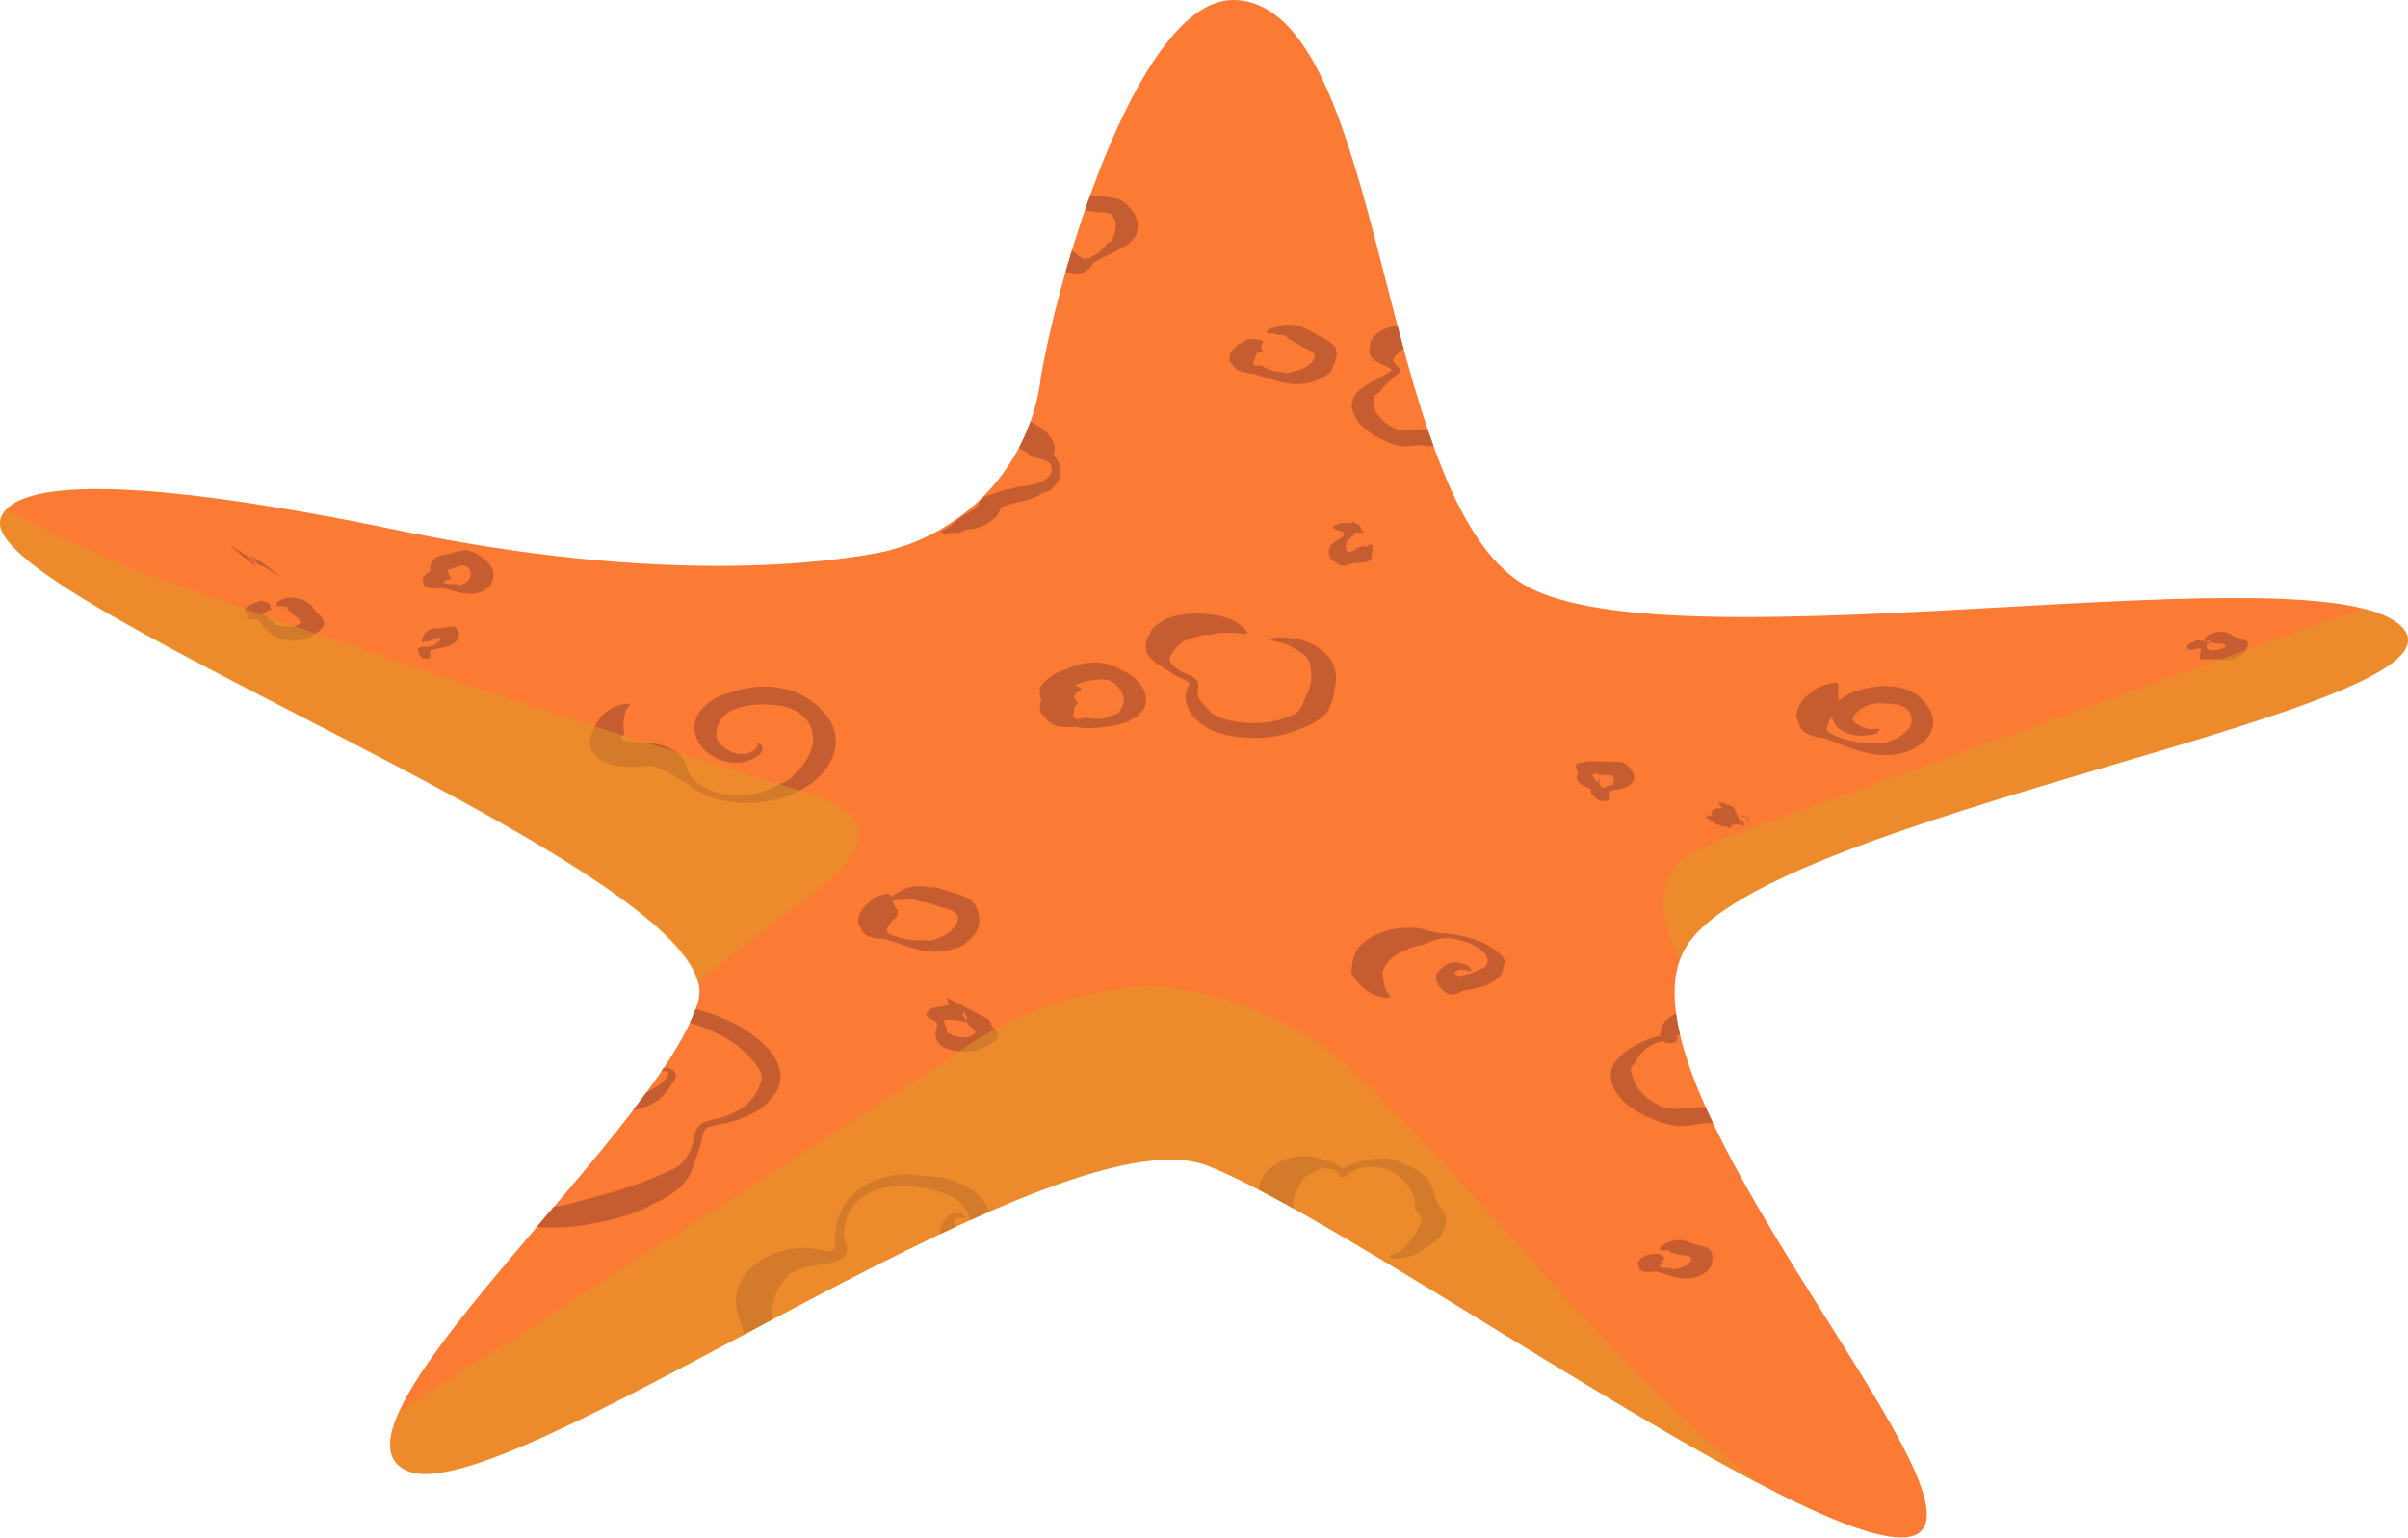
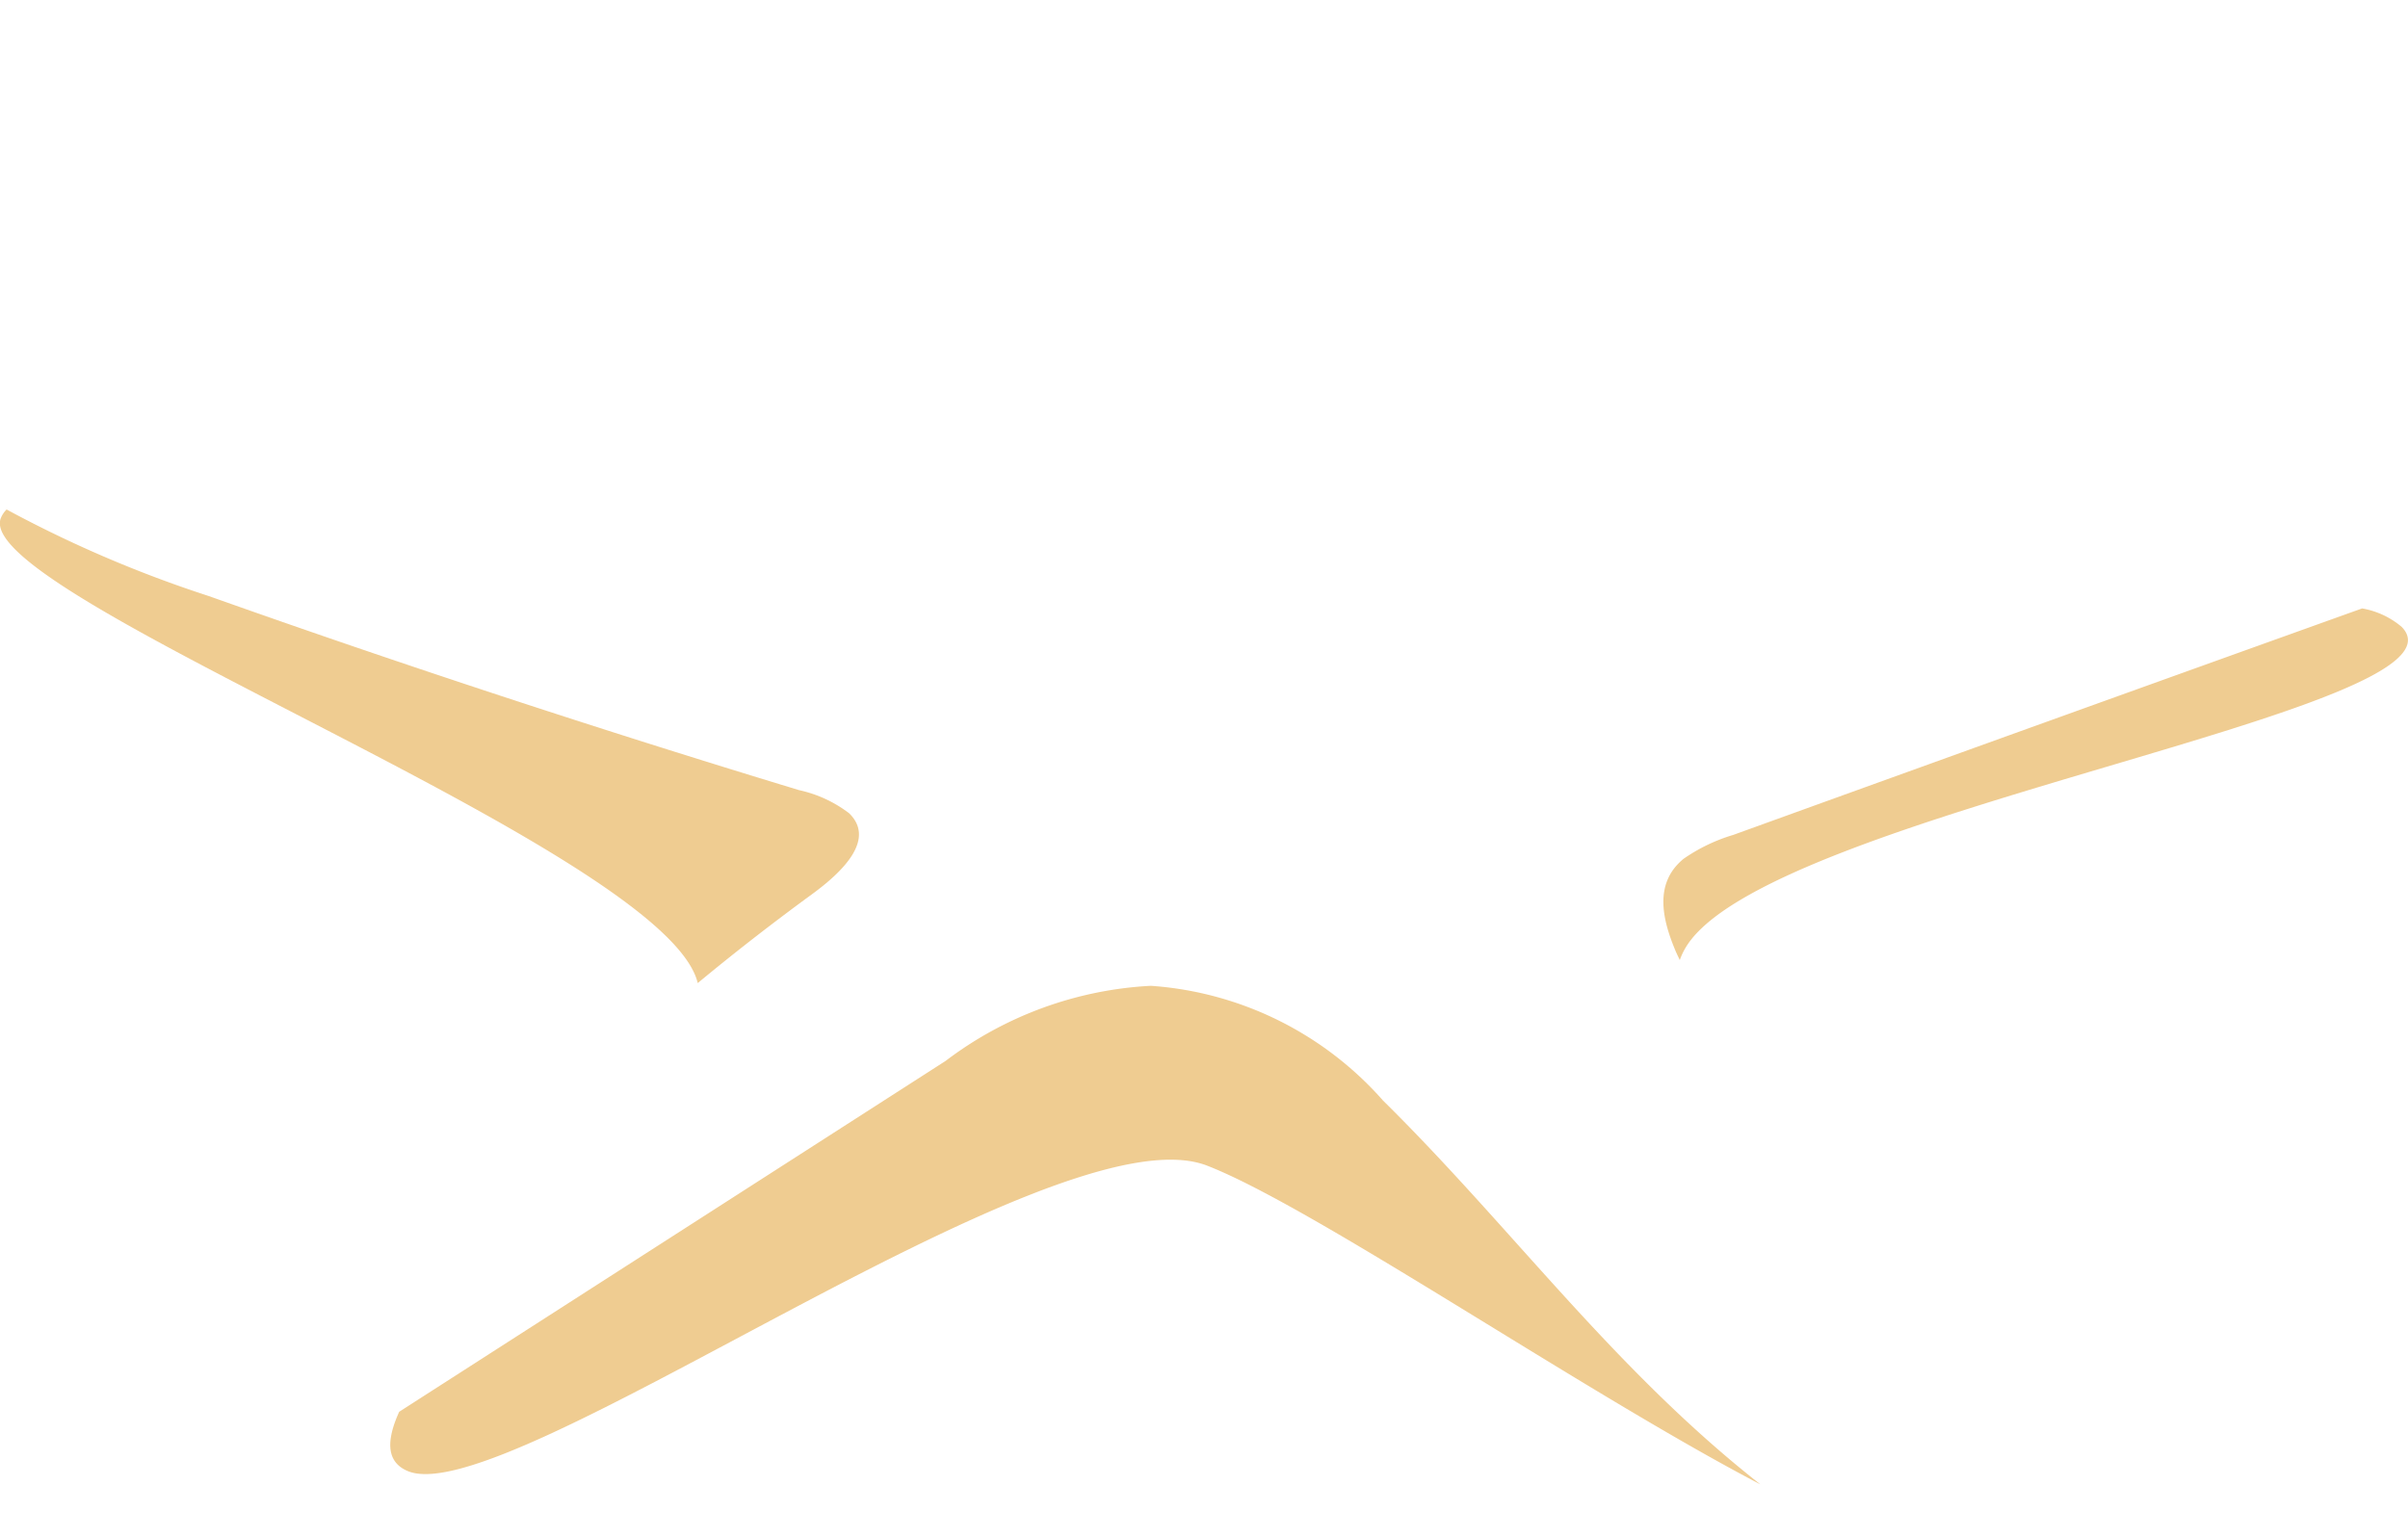
<svg xmlns="http://www.w3.org/2000/svg" id="Group_43716" data-name="Group 43716" width="57.047" height="36.436" viewBox="0 0 57.047 36.436">
  <defs>
    <clipPath id="clip-path">
      <rect id="Rectangle_19027" data-name="Rectangle 19027" width="57.047" height="36.436" fill="none" />
    </clipPath>
    <clipPath id="clip-path-2">
-       <path id="Path_223562" data-name="Path 223562" d="M24.662,8.914a4.825,4.825,0,0,1-3.9,4.194c-1.34.244-5.159.738-11.36-.549S.323,11.349.016,12.29a.328.328,0,0,0-.016.1v0c.018,2.058,17.339,8.377,16.546,11.309-.81,2.987-9.221,10.125-6.9,11.149,1.14.5,4.855-1.573,8.771-3.648,4.057-2.151,8.329-4.3,10.179-3.585,3.632,1.411,15.183,9.809,16.848,8.716s-7.452-10.73-5.495-13.907S58.779,16.8,56.9,14.855c-.927-.957-5.145-.708-9.6-.46-4.585.256-9.426.511-11.2-.545C32.59,11.766,32.866.175,29.268,0h-.056c-2.154,0-4.033,6-4.55,8.914" fill="none" />
-     </clipPath>
+       </clipPath>
    <clipPath id="clip-path-3">
      <rect id="Rectangle_19026" data-name="Rectangle 19026" width="57.047" height="36.436" transform="translate(0 0)" fill="none" />
    </clipPath>
    <clipPath id="clip-path-4">
      <rect id="Rectangle_19025" data-name="Rectangle 19025" width="57.047" height="23.105" transform="translate(0 12.069)" fill="none" />
    </clipPath>
  </defs>
  <g id="Group_43715" data-name="Group 43715" clip-path="url(#clip-path)">
    <g id="Group_43709" data-name="Group 43709">
      <g id="Group_43708" data-name="Group 43708" clip-path="url(#clip-path-2)">
        <path id="Path_223536" data-name="Path 223536" d="M29.268,0C27.091-.1,25.183,5.976,24.662,8.914a4.826,4.826,0,0,1-3.9,4.194c-1.34.244-5.16.738-11.36-.549S.323,11.349.016,12.29c-.631,1.936,17.338,8.431,16.529,11.417s-9.22,10.123-6.9,11.148S24.964,26.212,28.6,27.623s15.183,9.808,16.849,8.715-7.452-10.73-5.5-13.907S58.779,16.8,56.9,14.855,39.6,15.933,36.1,13.849,32.866.175,29.268,0" fill="#fb7a34" />
        <path id="Path_223537" data-name="Path 223537" d="M10.768,5.058c.007,0,.013,0,.013-.008s-.005-.008-.012-.009-.013,0-.013.008.005.009.012.009" fill="#fb7a34" />
-         <path id="Path_223538" data-name="Path 223538" d="M29.557,15a.363.363,0,0,1-.2.005A2.969,2.969,0,0,0,29,14.995a.832.832,0,0,0-.278.038c-.067.03-.123,0-.184.007a1.661,1.661,0,0,0-.213.058,1.24,1.24,0,0,0-.213.064.7.7,0,0,0-.251.189c-.048.052-.08.111-.133.182a.163.163,0,0,0,.033.2.76.76,0,0,0,.2.16,1.568,1.568,0,0,0,.153.079.833.833,0,0,1,.192.1.189.189,0,0,1,.081.14.576.576,0,0,1-.011.122.384.384,0,0,0,.03.214c.049.112.171.189.259.313a.663.663,0,0,0,.355.176,2.219,2.219,0,0,0,.778.091,2.006,2.006,0,0,0,.884-.218c.174-.106.192-.293.26-.425a.915.915,0,0,0,.11-.611.575.575,0,0,0-.1-.313,1.207,1.207,0,0,0-.252-.169,1.159,1.159,0,0,0-.28-.147c-.051-.017-.112-.021-.163-.034s-.078-.025-.118-.032-.044-.019-.027-.032a.255.255,0,0,1,.075-.032.76.76,0,0,1,.265-.007c.031,0,.058.009.09.011a1.33,1.33,0,0,1,.929.438.786.786,0,0,1,.171.391,1.071,1.071,0,0,1-.028.391,1.226,1.226,0,0,1-.194.563,1.5,1.5,0,0,1-.54.337,2.76,2.76,0,0,1-.892.233,3.012,3.012,0,0,1-.952-.063A1.439,1.439,0,0,1,28.291,17a.714.714,0,0,1-.2-.521.606.606,0,0,1,.062-.219c.019-.056.029-.077-.007-.107a2.29,2.29,0,0,0-.223-.111,2.133,2.133,0,0,1-.237-.144c-.1-.07-.233-.135-.341-.224a.588.588,0,0,1-.187-.248.465.465,0,0,1,.069-.383.848.848,0,0,1,.084-.16,1.227,1.227,0,0,1,.643-.313,2.192,2.192,0,0,1,.74-.006,1.8,1.8,0,0,1,.443.1,1.091,1.091,0,0,1,.382.271.7.7,0,0,0,.043.068" fill="#c65d30" />
-         <path id="Path_223539" data-name="Path 223539" d="M25.626,16.333a.879.879,0,0,1-.117.078.111.111,0,0,0-.045.139.237.237,0,0,0,.057.093c.031.027.006.015.007.021l.005,0-.045-.013-.025-.006-.013,0h-.013l.122.019v0a.255.255,0,0,0-.066.049.228.228,0,0,0-.04.056.461.461,0,0,0-.007.058.306.306,0,0,1-.015.112c-.017.065.028.092.076.1a.5.5,0,0,0,.147-.02.5.5,0,0,1,.159,0,1.177,1.177,0,0,0,.342,0c.095-.019.151-.064.271-.1.1-.026.106-.087.137-.139a.164.164,0,0,0,.026-.046.339.339,0,0,0,.012-.266.587.587,0,0,0-.383-.365,1.515,1.515,0,0,0-.981.263c-.052.046-.156.076-.174.143-.02.044.015.1.011.136s-.014.087.008.13c.008.021.038.038.045.057s.007.023.015.047-.005.021-.03.023a.274.274,0,0,1-.074-.005.36.36,0,0,1-.148-.073.294.294,0,0,0-.037-.032.67.67,0,0,1-.127-.108.481.481,0,0,1-.069-.125.285.285,0,0,1-.019-.131.444.444,0,0,1,.011-.067l0-.017s.006,0-.013-.01l-.021-.009v0l.006-.009.021-.034a1.147,1.147,0,0,1,.619-.428,1.811,1.811,0,0,1,.715-.163,1.472,1.472,0,0,1,.628.2,1.026,1.026,0,0,1,.487.443.522.522,0,0,1,.02.431c0,.009-.025.016,0,.027l-.022.024-.044.049c-.03.032-.062.06-.093.089s-.074.052-.113.074l-.06.032a.157.157,0,0,0-.029.016l-.012.022a3.606,3.606,0,0,1-.871.154c-.061,0-.122,0-.183,0s-.119-.022-.18-.025c-.081-.012-.184.008-.294,0a.722.722,0,0,1-.253-.059.453.453,0,0,1-.133-.091.6.6,0,0,1-.047-.055l-.011-.013,0,0v0s-.025.007-.018,0l0-.007-.017-.029c-.019-.032-.061-.059-.075-.093a.387.387,0,0,1,.039-.326.574.574,0,0,1,.3-.242.7.7,0,0,1,.255-.087.663.663,0,0,1,.341.066c.017.01.025.028.041.037" fill="#c65d30" />
        <path id="Path_223540" data-name="Path 223540" d="M21.04,21.173a.208.208,0,0,1,.072.1.862.862,0,0,0,.077.169.289.289,0,0,0,.073.116c.034.031,0,.038-.006.056s.017.053.01.074a.358.358,0,0,1-.07.076.924.924,0,0,0-.113.125,1.25,1.25,0,0,0-.067.123c-.026.054.006.086.044.109a.671.671,0,0,0,.131.056q.084.031.174.057a1.735,1.735,0,0,0,.323.045,1.553,1.553,0,0,1,.284.006.333.333,0,0,0,.221-.048.826.826,0,0,0,.34-.188c.1-.1.208-.242.14-.374-.03-.072-.165-.115-.259-.15A.816.816,0,0,1,22.3,21.5a2.035,2.035,0,0,0-.485-.135,1.525,1.525,0,0,0-.23-.064c-.061,0-.122.026-.178.028s-.118-.007-.176,0a.545.545,0,0,1-.08.018.468.468,0,0,1-.064,0c-.018,0-.027-.01-.025-.026a.141.141,0,0,1,.018-.045.268.268,0,0,1,.1-.074c.012-.007.025-.012.037-.02A.912.912,0,0,1,21.756,21a1.9,1.9,0,0,1,.325.031l.023,0s.007,0,.012,0,.02-.017.021-.012l.046.013.09.024c.058.022.121.036.179.059l.271.082c.085.035.182.072.27.116-.013.015.011.016.015.025a.52.52,0,0,1,.182.358.559.559,0,0,1-.11.458.637.637,0,0,1-.083.09.619.619,0,0,1-.093.083.9.9,0,0,1-.1.075l-.057.034c-.005.018-.07.005-.081.019a1.354,1.354,0,0,1-.557.095,1.907,1.907,0,0,1-.475-.081c-.129-.04-.235-.075-.335-.109s-.188-.071-.288-.1c-.066-.021-.175-.014-.274-.031a.667.667,0,0,1-.219-.075.337.337,0,0,1-.137-.2c-.008-.03-.045-.055-.051-.086a.575.575,0,0,1,.261-.484c.048-.041.071-.09.138-.121a1.791,1.791,0,0,1,.256-.086.578.578,0,0,0,.06-.008" fill="#c65d30" />
        <path id="Path_223541" data-name="Path 223541" d="M14.925,16.671c0,.049-.028.057-.078.122a.28.28,0,0,0-.046.129,1.019,1.019,0,0,0-.018.13.727.727,0,0,0,0,.283.186.186,0,0,1,.008.054c-.005.012,0,.044-.018.033a.091.091,0,0,0-.043.014c-.02.021-.015.048.007.074l0,0a.116.116,0,0,0,.059.044.131.131,0,0,0,.058.016c.042,0,.093,0,.149.007a3.683,3.683,0,0,1,.483.038,1.231,1.231,0,0,1,.529.2.549.549,0,0,1,.234.338.558.558,0,0,0,.153.283,1.089,1.089,0,0,0,.27.211,1.586,1.586,0,0,0,.446.166,1.809,1.809,0,0,0,.85-.024c.21-.054.353-.162.571-.238a.777.777,0,0,0,.334-.266,1.306,1.306,0,0,0,.36-.568.74.74,0,0,0-.291-.818,1.08,1.08,0,0,0-.445-.175A2.575,2.575,0,0,0,18,16.694a1.6,1.6,0,0,0-.619.121.6.6,0,0,0-.348.322.529.529,0,0,0-.032.409.63.63,0,0,0,.286.245.638.638,0,0,0,.212.07.6.6,0,0,0,.232-.016.411.411,0,0,0,.159-.095.163.163,0,0,0,.065-.1c0-.031.01-.045.037-.033a.139.139,0,0,1,.066.069c.032.1-.047.192-.145.252A.845.845,0,0,1,17.8,18a.92.92,0,0,1-.458.068,1.318,1.318,0,0,1-.249-.056,1.165,1.165,0,0,1-.2-.091.839.839,0,0,1-.407-.486.642.642,0,0,1,.065-.537,1.216,1.216,0,0,1,.641-.456,2.92,2.92,0,0,1,.641-.157,2.142,2.142,0,0,1,.753.035,1.739,1.739,0,0,1,.916.544.992.992,0,0,1,.286.868,1.343,1.343,0,0,1-.346.639,2,2,0,0,1-.688.451,2.776,2.776,0,0,1-.879.2,2.626,2.626,0,0,1-.85-.081,1.961,1.961,0,0,1-.664-.312,3.9,3.9,0,0,0-.408-.25,3.19,3.19,0,0,0-.287-.153.7.7,0,0,0-.271-.084c-.057,0-.126.016-.206.018a3.869,3.869,0,0,1-.425,0,1.294,1.294,0,0,1-.467-.118.5.5,0,0,1-.245-.732,1.158,1.158,0,0,1,.2-.341.963.963,0,0,1,.529-.289.989.989,0,0,1,.144,0" fill="#c65d30" />
        <path id="Path_223542" data-name="Path 223542" d="M33.947,7.958a.532.532,0,0,1-.164.035.416.416,0,0,0-.209.082.188.188,0,0,0-.084.092c-.008.038-.031.013-.047.022s-.02.033-.026.032l-.008,0L33.4,8.211h0l.008,0h-.008a.4.4,0,0,0-.063.015.535.535,0,0,0-.182.111c-.037.034-.07.074-.123.125a.1.1,0,0,0,0,.139.631.631,0,0,0,.058.059c.026.025.051.051.077.073l.021.021c0,.007,0,.013,0,.02l-.015.04c-.035.034-.1.067-.125.1-.1.084-.17.156-.255.237-.065.06-.072.127-.185.191-.092.051-.061.12-.065.184a.47.47,0,0,0,.139.352,1.028,1.028,0,0,0,.444.307,2.1,2.1,0,0,0,.461-.012c.209.009.4.028.593.049.1.011.188.058.29.063.073.005.15-.021.222-.019s.146.016.22.015c.036,0,.072-.012.107-.01a.718.718,0,0,1,.079.012c.022,0,.03.013.022.028a.2.2,0,0,1-.037.042.48.48,0,0,1-.137.062c-.016.006-.031.009-.047.016a1.446,1.446,0,0,1-.6.153,5.781,5.781,0,0,1-.614-.032c-.152-.008-.344.039-.506.02a1.273,1.273,0,0,1-.376-.136,1.72,1.72,0,0,1-.5-.307.829.829,0,0,1-.277-.472.5.5,0,0,1,.194-.426,1.862,1.862,0,0,1,.366-.227c.058-.029.112-.058.161-.087l.124-.076a.331.331,0,0,1,.066-.036l.025-.019.012-.009-.009-.01a.456.456,0,0,0-.045-.042c-.055-.043-.17-.077-.261-.127a.5.5,0,0,1-.179-.149.31.31,0,0,1-.019-.261c.01-.037,0-.079.014-.116a.546.546,0,0,1,.14-.163.793.793,0,0,1,.221-.125,1.326,1.326,0,0,1,.506-.078,1.035,1.035,0,0,1,.319.027.623.623,0,0,1,.28.176c.011.015.011.034.023.048" fill="#c65d30" />
        <path id="Path_223543" data-name="Path 223543" d="M29.928,8.089c-.013.047-.026.055-.042.1a.186.186,0,0,0,.028.144c0,.008-.013-.005,0,.006a.181.181,0,0,0-.043-.011c-.017,0-.02.007-.036.014a.176.176,0,0,0-.061.042.213.213,0,0,0-.037.083.515.515,0,0,1-.034.1c-.042.119.071.1.125.088a.181.181,0,0,1,.1.032,1.166,1.166,0,0,0,.25.105c.08.021.135,0,.257.038.1.028.13-.01.191-.023a1.125,1.125,0,0,0,.312-.11c.1-.062.224-.173.207-.283-.013-.085-.2-.142-.278-.187-.116-.073-.215-.129-.314-.181-.049-.026-.068-.08-.13-.1-.045-.014-.109,0-.152-.012a.786.786,0,0,0-.131-.034c-.023,0-.048.005-.069,0a.426.426,0,0,1-.047-.015c-.013-.006-.017-.015-.009-.03a.156.156,0,0,1,.031-.039.291.291,0,0,1,.116-.051c.013,0,.026-.005.041-.011a.915.915,0,0,1,.565-.029,1.654,1.654,0,0,1,.455.226,1.482,1.482,0,0,1,.386.234.355.355,0,0,1,.039.31.612.612,0,0,1-.07.2c-.034.06-.051.137-.121.171a1.23,1.23,0,0,1-.826.23,2,2,0,0,1-.411-.078c-.119-.032-.213-.066-.3-.092s-.16-.056-.239-.074a.277.277,0,0,0-.095,0,.339.339,0,0,1-.078-.035.483.483,0,0,1-.167-.035A.3.3,0,0,1,29.2,8.64c-.012-.024-.046-.043-.059-.068a.274.274,0,0,1,.049-.265.643.643,0,0,1,.239-.194c.068-.025.095-.083.194-.074a.858.858,0,0,1,.263.027c.015.005.028.019.041.023" fill="#c65d30" />
        <path id="Path_223544" data-name="Path 223544" d="M24.827,5.709a.718.718,0,0,1,.15.056.671.671,0,0,0,.221.061.5.5,0,0,0,.154,0c.049-.009.024,0,.035.006-.034.021-.009.021-.015.037a.1.1,0,0,0,.019.066s.006.018.016.005a.078.078,0,0,0,.032.033c.006,0,.013.009.019.006s.016.016.026.022a1.33,1.33,0,0,0,.128.1.171.171,0,0,0,.15.026.57.57,0,0,0,.106-.048c.041-.022.084-.043.122-.068a1.025,1.025,0,0,0,.169-.146c.045-.041.034-.089.139-.133.083-.034.056-.079.074-.12a.561.561,0,0,0,.056-.236.331.331,0,0,0-.118-.3c-.086-.063-.286-.04-.388-.057-.161-.027-.3-.049-.435-.065a1.056,1.056,0,0,0-.21-.048.981.981,0,0,0-.15.045.7.7,0,0,0-.147.028c-.02.01-.034.026-.053.034a.392.392,0,0,1-.054.012A.038.038,0,0,1,24.834,5a.108.108,0,0,1-.017-.045.128.128,0,0,1,.042-.1.171.171,0,0,0,.025-.028A.663.663,0,0,1,25.4,4.59a2.416,2.416,0,0,1,.6.059,2.907,2.907,0,0,1,.493.063.662.662,0,0,1,.28.225.594.594,0,0,1,.172.317.627.627,0,0,1-.024.292A.6.6,0,0,1,26.7,5.8a4.562,4.562,0,0,1-.56.3c-.075.038-.147.071-.213.113-.047.028-.066.094-.116.145a.4.4,0,0,1-.162.1.494.494,0,0,1-.151.015h-.029c0-.006,0,.015-.005.013l0,0-.04-.01a.531.531,0,0,0-.077-.017.329.329,0,0,0-.076,0c-.015-.016-.038-.006-.056-.015a.633.633,0,0,1-.478-.4c-.017-.049-.06-.093-.047-.145a.37.37,0,0,1,.1-.162c.01-.009.032-.015.04-.024" fill="#c65d30" />
        <path id="Path_223545" data-name="Path 223545" d="M23.1,10.064c.025-.044.037-.052.117-.087a2.333,2.333,0,0,1,.311-.086c.1-.011.2-.017.306-.033.092-.017.154.029.231.046a2.023,2.023,0,0,1,.342.089,1.227,1.227,0,0,1,.325.2.753.753,0,0,1,.223.294.3.3,0,0,1,.021.2.2.2,0,0,0,.038.167.917.917,0,0,1,.083.145.428.428,0,0,1,.026.189.507.507,0,0,1-.116.3c-.058.064-.085.141-.228.169-.108.016-.129.067-.2.1a2.844,2.844,0,0,1-.369.121,2.431,2.431,0,0,0-.446.128c-.09.048-.1.183-.173.251a1.3,1.3,0,0,1-.411.246c-.084.031-.192.023-.277.047a1.514,1.514,0,0,1-.183.071c-.07.012-.144.007-.215.013a.747.747,0,0,1-.106.011.657.657,0,0,1-.077-.016c-.021-.005-.026-.014-.015-.03a.252.252,0,0,1,.041-.038.881.881,0,0,1,.116-.061.129.129,0,0,0,.035-.018,2.861,2.861,0,0,1,.3-.249,3.591,3.591,0,0,0,.311-.186c.071-.057.084-.173.156-.238a.745.745,0,0,1,.251-.1,2.012,2.012,0,0,1,.3-.1c.1-.019.188-.044.285-.065s.213-.032.337-.058c.238-.046.449-.162.469-.31a.238.238,0,0,0-.053-.213.48.48,0,0,0-.223-.094,1.279,1.279,0,0,1-.181-.054.72.72,0,0,1-.158-.117c-.022-.018-.064-.021-.088-.037a3.017,3.017,0,0,0-.544-.34c-.073-.033-.159-.045-.233-.081-.092-.044-.183-.1-.281-.134-.02-.009-.036-.025-.058-.033" fill="#c65d30" />
        <path id="Path_223546" data-name="Path 223546" d="M32.2,12.431c.024.045.026.054.044.094a.506.506,0,0,0,.045.079l.031.035c.028.03.009.012.019.023a.21.21,0,0,0-.029-.02.088.088,0,0,0-.023-.007.251.251,0,0,0-.049-.012.525.525,0,0,0-.058,0,.714.714,0,0,1-.075,0c-.086-.005-.04.02-.02.031s.006.013,0,.021a.606.606,0,0,0-.068.047c-.024.018.014.02-.062.056-.056.029-.03.035-.036.053a.211.211,0,0,0-.034.112c0,.046,0,.112.065.131s.159-.066.2-.086a1.043,1.043,0,0,1,.157-.055c.02,0,.04.034.064.03s.024-.045.036-.049.029,0,.04-.009.005-.017.011-.017a.121.121,0,0,1,.02.007.06.06,0,0,1,.021.026.23.23,0,0,1,.016.037.2.2,0,0,1,0,.069l0,.021a.162.162,0,0,1-.017.077l-.007.017c0,.016-.015-.024.013.086-.007.014-.016.018-.024.027a.62.62,0,0,1-.052.043.387.387,0,0,1-.065.023,2.33,2.33,0,0,1-.276.021.493.493,0,0,0-.131.039.629.629,0,0,1-.145.028.324.324,0,0,1-.167-.088.459.459,0,0,1-.087-.065.172.172,0,0,1-.06-.078.259.259,0,0,1,.114-.325l.05-.035.025-.017-.031.006h0l0,0,.007,0,.014-.008c.034-.018.077-.039.1-.052l.043-.036.014-.03a.127.127,0,0,1,.008-.055c.008-.012-.063-.033-.176-.072a.149.149,0,0,1-.086-.068c.01-.023.049-.037.094-.046.017,0,0-.019.018-.025a.774.774,0,0,1,.321-.011c.032.005.006-.043.037-.038.054.027.1.052.131.062.006,0,.015.013.021.015" fill="#c65d30" />
        <path id="Path_223547" data-name="Path 223547" d="M30.8,29.356c-.065.019-.088.02-.208-.02A1.127,1.127,0,0,1,30.2,29.1c-.089-.093-.161-.188-.247-.279-.076-.075-.05-.151-.073-.227a1.046,1.046,0,0,1-.071-.366.773.773,0,0,1,.2-.465,1.175,1.175,0,0,1,.651-.35,1.239,1.239,0,0,1,.25-.024.852.852,0,0,1,.249.034c.152.048.272.075.391.118a1.108,1.108,0,0,1,.167.074.31.31,0,0,1,.08.056c.011.009.016.027.025.031l.037-.029a.406.406,0,0,1,.117-.067,1.727,1.727,0,0,1,.7-.151,1.025,1.025,0,0,1,.531.092,3.186,3.186,0,0,0,.319.146,1.1,1.1,0,0,1,.353.337,1.5,1.5,0,0,1,.151.433c.035.1.2.214.221.342a.711.711,0,0,1-.179.549,1.484,1.484,0,0,1-.307.21,1.159,1.159,0,0,1-.224.158,1.419,1.419,0,0,1-.318.074.82.82,0,0,1-.165.022.7.7,0,0,1-.124-.019c-.033-.007-.041-.017-.023-.031a.274.274,0,0,1,.062-.035c.063-.027.115-.043.163-.064a.325.325,0,0,0,.046-.022,1.864,1.864,0,0,0,.313-.365.851.851,0,0,0,.18-.365c.01-.1-.1-.2-.143-.275s0-.124-.013-.184a1.173,1.173,0,0,0-.079-.222.751.751,0,0,0-.147-.217,1.189,1.189,0,0,0-.257-.228,1.109,1.109,0,0,0-.456-.14,1.156,1.156,0,0,0-.263.008.827.827,0,0,0-.124.027.525.525,0,0,0-.06.018l-.03.011a.2.2,0,0,0-.044.021c-.037.026-.074.047-.11.073a1.163,1.163,0,0,1-.1.084c-.025,0-.048,0-.07,0s-.028-.04-.05-.061a.546.546,0,0,0-.068-.068l-.038-.034c-.027,0-.037-.019-.05-.021a.46.46,0,0,0-.315,0,.582.582,0,0,0-.149.08,2.068,2.068,0,0,0-.206.111c-.03.022-.028.057-.051.082a1.006,1.006,0,0,0-.21.706c0,.091.035.178.04.266a.737.737,0,0,0,.078.331.3.3,0,0,0,.033.071" fill="#c65d30" />
        <path id="Path_223548" data-name="Path 223548" d="M43.52,16.163a.13.13,0,0,1,.028.116.722.722,0,0,0,0,.192.238.238,0,0,0,.026.143c.028.041-.025.049-.034.075s0,.077-.017.111a.965.965,0,0,1-.081.118,1.329,1.329,0,0,0-.108.168l-.056.144c-.024.062.017.1.066.134a1.009,1.009,0,0,0,.165.08,2.176,2.176,0,0,0,.223.081,2.147,2.147,0,0,0,.418.073,2.658,2.658,0,0,1,.356.012.459.459,0,0,0,.274-.056.856.856,0,0,0,.4-.243.354.354,0,0,0-.009-.513.544.544,0,0,0-.275-.111,2.275,2.275,0,0,0-.3-.021.768.768,0,0,0-.591.2c-.054.056-.136.128-.1.214.031.058.121.088.177.119a.52.52,0,0,0,.2.077.8.8,0,0,0,.111-.007.773.773,0,0,0,.083,0c.023,0,.038,0,.04.02a.085.085,0,0,1-.02.051.347.347,0,0,1-.2.075c-.026,0-.051,0-.079.008a.923.923,0,0,1-.506-.074.5.5,0,0,1-.312-.374.474.474,0,0,1,.2-.4,1.293,1.293,0,0,1,.483-.231,2.15,2.15,0,0,1,.493-.085,1.573,1.573,0,0,1,.548.064,1.007,1.007,0,0,1,.562.436.584.584,0,0,1,.025.654,1.058,1.058,0,0,1-.478.376,1.531,1.531,0,0,1-.653.1,2.166,2.166,0,0,1-.538-.1c-.15-.048-.279-.089-.4-.136l-.349-.137c-.08-.031-.2-.039-.311-.069a.685.685,0,0,1-.241-.109.4.4,0,0,1-.141-.245c-.006-.036-.045-.069-.045-.106a.742.742,0,0,1,.361-.578.834.834,0,0,1,.2-.141,1.841,1.841,0,0,1,.331-.089c.023,0,.052,0,.074-.006" fill="#c65d30" />
        <path id="Path_223549" data-name="Path 223549" d="M32.93,23.626c-.06.024-.081.027-.2,0a1.055,1.055,0,0,1-.414-.2,1.719,1.719,0,0,1-.26-.3c-.071-.093-.028-.191-.017-.285a.738.738,0,0,1,.163-.406,1.26,1.26,0,0,1,.49-.325,1.863,1.863,0,0,1,.716-.128,1.293,1.293,0,0,1,.406.063,1.4,1.4,0,0,0,.354.066c.113.011.226.021.337.041a2.92,2.92,0,0,1,.394.1,1.763,1.763,0,0,1,.562.288c.1.09.23.192.176.313-.045.082-.018.148-.059.217a.9.9,0,0,1-.354.269,2.188,2.188,0,0,1-.517.123.681.681,0,0,0-.148.066.311.311,0,0,1-.194.03.432.432,0,0,1-.248-.163.415.415,0,0,1-.095-.254c0-.094.095-.166.169-.226a.348.348,0,0,1,.217-.11.718.718,0,0,1,.3.053.313.313,0,0,1,.123.064.11.11,0,0,1,.022.073c0,.021-.015.026-.041.019l-.068-.022a.377.377,0,0,0-.127-.016.246.246,0,0,0-.037,0c-.085.024-.143.075-.131.1a.126.126,0,0,0-.021-.036l-.011-.013-.006-.005h0l.1.082,0,0a.3.3,0,0,0,.038.024c.039.019.04.106.133.162a.067.067,0,0,0,.051.006.863.863,0,0,0-.153.068l-.006,0,.02-.012h0l-.005,0-.011.007-.008.007,0,0,.005-.006.009-.018a.283.283,0,0,0,.012-.152.5.5,0,0,0-.011-.05l-.008-.025h0a.031.031,0,0,0,.017,0c.047,0,.116-.022.188-.029a2.162,2.162,0,0,0,.239-.1c.063-.03.158-.048.2-.127a.253.253,0,0,0-.062-.282.966.966,0,0,0-.376-.238,1.63,1.63,0,0,0-.5-.112.866.866,0,0,0-.346.07c-.085.03-.159.064-.229.086-.1.032-.2.043-.3.073-.043.013-.064.044-.1.06a.847.847,0,0,0-.549.49.759.759,0,0,0,.018.231.6.6,0,0,0,.11.3.381.381,0,0,0,.04.065" fill="#c65d30" />
        <path id="Path_223550" data-name="Path 223550" d="M18.708,32.735c-.074,0-.1-.012-.216-.109a3.358,3.358,0,0,1-.409-.409c-.115-.141-.214-.281-.339-.422a1.028,1.028,0,0,1-.173-.387,1.521,1.521,0,0,1-.137-.63,1.087,1.087,0,0,1,.364-.739,1.84,1.84,0,0,1,1.092-.463,1.944,1.944,0,0,1,.383.006c.111.015.2.035.277.051a.25.25,0,0,0,.19-.018.181.181,0,0,0,.048-.158,2.33,2.33,0,0,1,.018-.4,1.348,1.348,0,0,1,.176-.481,1.459,1.459,0,0,1,.805-.621,1.972,1.972,0,0,1,.9-.121c.229.04.45.03.663.079a1.812,1.812,0,0,1,.849.421,1.03,1.03,0,0,1,.294.747c.008.18.114.4,0,.6-.025.035-.043.073-.072.107s-.051.06-.083.092l-.1.087-.125.079a.665.665,0,0,1-.317.1.419.419,0,0,1-.3-.118.482.482,0,0,1-.125-.243,1.946,1.946,0,0,1-.045-.239,1.1,1.1,0,0,1-.053-.376.547.547,0,0,1,.189-.358.326.326,0,0,1,.248-.064.224.224,0,0,1,.158.085c.015.035-.006.044-.03.033a.17.17,0,0,0-.074-.013c-.059,0-.141.022-.121.042a.071.071,0,0,0-.013.031.682.682,0,0,0,.017.157,1.154,1.154,0,0,0,.042.2c.021.066.041.13.067.193l.009.022s0,0,0,0l0,.006,0,.013a.093.093,0,0,0,.017.084.088.088,0,0,0,.113,0,.046.046,0,0,0,.018-.034s0-.017-.008-.019-.017,0-.005-.02c.012-.074.017-.141.025-.209a1.635,1.635,0,0,0,.067-.348.753.753,0,0,0-.18-.406,1,1,0,0,0-.453-.287,2.713,2.713,0,0,0-.768-.171,2.066,2.066,0,0,0-.847.092,1.114,1.114,0,0,0-.582.453,1.079,1.079,0,0,0-.167.623.8.8,0,0,0,.054.227.284.284,0,0,1,.013.154.3.3,0,0,1-.143.178,1.1,1.1,0,0,1-.391.122c-.114.017-.212.024-.267.037a1.431,1.431,0,0,0-.5.166.817.817,0,0,0-.149.144,1.151,1.151,0,0,0-.229,1.243c.042.156.125.309.164.467.05.2.088.4.142.59.01.04.008.081.022.124" fill="#c65d30" />
        <path id="Path_223551" data-name="Path 223551" d="M11.548,28.385c.077,0,.092.016.224.08a1.389,1.389,0,0,0,.268.1,1.857,1.857,0,0,0,.263.053,1.4,1.4,0,0,0,.5,0c.131-.031.27-.011.418-.035.21-.035.424-.1.652-.162.255-.066.512-.134.764-.212.274-.086.545-.181.812-.29l.465-.2a.765.765,0,0,0,.349-.292,1.19,1.19,0,0,0,.156-.358c.022-.076.034-.151.054-.237a.349.349,0,0,1,.2-.237,1.59,1.59,0,0,1,.3-.086,1.842,1.842,0,0,0,.264-.081,1.624,1.624,0,0,0,.443-.251,1.128,1.128,0,0,0,.346-.549c.065-.162-.055-.327-.166-.472a2.351,2.351,0,0,0-.837-.649,3.592,3.592,0,0,0-1.487-.4,1.534,1.534,0,0,0-.633.12,1.154,1.154,0,0,0-.421.311,1.039,1.039,0,0,0-.235.518,2.816,2.816,0,0,0-.039.516.379.379,0,0,0,.092.282.637.637,0,0,0,.385.167,1.092,1.092,0,0,0,.585-.114,1.666,1.666,0,0,0,.428-.271.6.6,0,0,0,.137-.166.059.059,0,0,0-.023-.072.173.173,0,0,0-.116-.019.074.074,0,0,0-.057.039c-.007.01-.016.012-.029-.006s-.006-.049.033-.072a.246.246,0,0,1,.12-.034.278.278,0,0,1,.206.072.145.145,0,0,1,.041.135.481.481,0,0,1-.084.158l-.054.075a1.056,1.056,0,0,1-.525.458,1.494,1.494,0,0,1-.56.111,1.607,1.607,0,0,1-.651-.119.808.808,0,0,1-.455-.43.948.948,0,0,1-.046-.337,2.622,2.622,0,0,1,.049-.535,1.62,1.62,0,0,1,.146-.461,1.138,1.138,0,0,1,.534-.482,2.154,2.154,0,0,1,.811-.184,4.067,4.067,0,0,1,.684.035,4.5,4.5,0,0,1,1.4.383,3.046,3.046,0,0,1,.948.669,1.178,1.178,0,0,1,.257.458.742.742,0,0,1-.036.49,1.409,1.409,0,0,1-.733.642,2.622,2.622,0,0,1-.5.17,2.349,2.349,0,0,0-.432.1c-.087.045-.112.148-.13.257l-.041.167-.055.165c-.061.149-.088.312-.163.47a1.253,1.253,0,0,1-.268.364,2.347,2.347,0,0,1-.624.384c-.1.047-.18.107-.282.149a5.947,5.947,0,0,1-1.047.3,5.112,5.112,0,0,1-1.15.114,2.51,2.51,0,0,1-.775-.11,1.236,1.236,0,0,1-.643-.462.887.887,0,0,1-.041-.123" fill="#c65d30" />
        <path id="Path_223552" data-name="Path 223552" d="M6.379,14.282a.644.644,0,0,1,.026.1.279.279,0,0,0,.038.08c.006.008,0,0,.006,0s.007.007,0,0-.011-.006,0,0a.175.175,0,0,0-.029-.012.1.1,0,0,0-.024,0,.187.187,0,0,0-.048.012A.2.2,0,0,0,6.3,14.5a.338.338,0,0,1-.053.038c-.047.031-.025.045,0,.048l.033,0a.047.047,0,0,1,.036.026.339.339,0,0,0,.067.077c.027.021.053.007.093.072s.065.033.1.045a.762.762,0,0,0,.229.041c.1,0,.246-.009.3-.081.018-.023,0-.067-.033-.1s-.078-.065-.1-.086a1.3,1.3,0,0,0-.154-.135c-.019-.017.005-.054-.03-.071s-.077,0-.1,0-.04-.02-.067-.019-.025.012-.035.01a.118.118,0,0,1-.025-.01c-.007,0-.013-.012-.014-.028a.1.1,0,0,1,.008-.038.17.17,0,0,1,.077-.062c.011-.006.023-.009.036-.016a.518.518,0,0,1,.136-.047.83.83,0,0,1,.141,0,.9.9,0,0,1,.257.059.741.741,0,0,1,.163.117c.04.043.071.089.112.139.056.069.2.166.2.284a.223.223,0,0,1-.069.145,1,1,0,0,1-.124.1.826.826,0,0,1-.377.158.851.851,0,0,1-.656-.13.886.886,0,0,1-.1-.086.309.309,0,0,0-.076-.069c-.012-.008-.026-.012-.034-.025l-.021-.039a.577.577,0,0,0-.038-.06.23.23,0,0,0-.085-.076l0,0a.968.968,0,0,0-.165,0c-.05-.008-.127-.011-.087-.048a.22.22,0,0,1,.021-.032c0-.009-.011-.016-.015-.024a.12.12,0,0,1-.014-.049c0-.014-.035-.026-.034-.043-.012-.048.024-.1.085-.135a.687.687,0,0,1,.189-.078c.037-.012.058-.037.1-.038h.043a.13.13,0,0,0,.058.024c.028.006.05.013.071.019s.019.012.027.014" fill="#c65d30" />
        <path id="Path_223553" data-name="Path 223553" d="M10.609,13.511c.014.047.012.056.022.1a.245.245,0,0,0,.037.078l.008.01a.17.17,0,0,0,.029.022l.026.013c.01.005.013.005.008,0a.222.222,0,0,0-.047-.006.269.269,0,0,0-.073.006l-.013,0a.487.487,0,0,0-.05.023c-.056.031-.051.048-.043.054s.025,0,.034.009.031.009.05.012.069,0,.118.007a.342.342,0,0,1,.146.012c.081.021.086-.01.124-.025a.244.244,0,0,0,.16-.159.288.288,0,0,0,0-.137.219.219,0,0,0-.118-.118c-.1-.04-.244.037-.3.057-.1.029-.159.053-.221.068-.03.007-.073-.023-.1-.011s-.03.044-.049.051-.047,0-.065.015-.011.019-.021.021-.02,0-.029,0a.047.047,0,0,1-.028-.024.211.211,0,0,1-.017-.038.219.219,0,0,1,0-.072.137.137,0,0,0,0-.023.378.378,0,0,1,.006-.083.314.314,0,0,1,.03-.061.343.343,0,0,1,.094-.1.693.693,0,0,1,.14-.051l.174-.036a1.153,1.153,0,0,1,.4-.085.791.791,0,0,1,.39.174.808.808,0,0,1,.177.172.55.55,0,0,1,.052.09.4.4,0,0,1,.027.114.408.408,0,0,1-.164.366.632.632,0,0,1-.393.111,1.249,1.249,0,0,1-.319-.046c-.086-.026-.146-.04-.2-.054a1.235,1.235,0,0,0-.165-.033c-.037-.008-.124.016-.2.01a.324.324,0,0,1-.163-.047.123.123,0,0,1-.055-.134c0-.018-.029-.036-.022-.054a.426.426,0,0,1,.317-.209c.041-.009.061-.033.108-.035a.61.61,0,0,1,.163.029c.009,0,.02.013.028.015" fill="#c65d30" />
        <path id="Path_223554" data-name="Path 223554" d="M10.008,15.327l.054,0c-.012,0-.005,0,0,0l.008-.005.01-.012,0-.009v0l0,.008a.033.033,0,0,0,.012.016l.006,0h0c-.007,0,0,0,.014,0a.524.524,0,0,1,.1-.016c.078-.011.05-.017.071-.027a.366.366,0,0,0,.1-.074c.03-.032.073-.086.035-.1s-.166.048-.207.063c-.066.022-.1.035-.122.04s0-.031-.017-.027-.028.032-.034.035-.011-.007-.017,0-.006.014-.009.013l-.006-.01A.094.094,0,0,1,10,15.193a.235.235,0,0,1,0-.038.2.2,0,0,1,.02-.065l.01-.019A.394.394,0,0,1,10.075,15a.4.4,0,0,1,.167-.106.6.6,0,0,1,.111-.01.685.685,0,0,0,.113,0,1.572,1.572,0,0,1,.264-.041c.065.007.075.051.1.082s.06.08.046.132a.284.284,0,0,1-.061.134.464.464,0,0,1-.192.115,1.206,1.206,0,0,1-.228.055c-.072.019-.111.027-.146.035s-.051.01-.059.029.014.064.008.1a.1.1,0,0,1-.037.07.093.093,0,0,1-.09,0c-.012,0-.026.013-.039.008a.206.206,0,0,1-.124-.176c0-.019-.024-.028-.013-.048a.165.165,0,0,1,.088-.051l.028,0" fill="#c65d30" />
        <path id="Path_223555" data-name="Path 223555" d="M6.217,13.334c.092.068.1.071.1.075.152.117.1.078.159.121l.089.072c.035.028.02.019.02.021s.024.024.015.02a.431.431,0,0,1-.059-.033l-.133-.085-.116-.077c-.1-.068-.059-.034-.07-.037l-.013,0A.122.122,0,0,1,6.17,13.4a.334.334,0,0,1-.077-.045.288.288,0,0,0-.059-.036l-.105-.062c-.038-.023-.1-.061-.093-.052s.114.09.142.114a.5.5,0,0,1,.072.068c0,.006-.035-.019-.029-.012s.035.03.037.033-.009,0-.005,0l.011.012-.013-.007-.03-.021-.039-.03-.065-.051-.02-.015-.127-.1-.08-.065c-.033-.032-.055-.053-.069-.065l-.144-.116c-.023-.02,0,0,.016,0a.356.356,0,0,1,.058.029c.06.035.125.075.264.168.123.081.228.149.255.161s.024.011.013,0-.059-.047-.094-.075l-.062-.051c-.013-.012-.005-.009.011,0s-.014-.013-.009-.01c.034.016.1.057.155.088.018.01.01,0,.029.013l.083.05.021.013" fill="#c65d30" />
        <path id="Path_223556" data-name="Path 223556" d="M37.7,18.71a.592.592,0,0,1,.065-.085,1.371,1.371,0,0,0,.1-.139.353.353,0,0,0,.047-.084l-.013.036q-.007.03-.012.057a.225.225,0,0,0,0,.052.112.112,0,0,0,.01.037l0,.007,0,0,.023.031c.07.081.053.038.062.041s.014,0,.022-.007.024-.012.055-.019a.249.249,0,0,1,.1-.031c.078-.017.047-.033.06-.052a.129.129,0,0,0-.007-.147l-.024-.033-.282-.013c-.058-.017-.129-.033-.161-.01s.052.121.068.154a.262.262,0,0,1,.025.109c0,.011-.056,0-.054.019s.043.032.043.04-.016.013-.012.022.019.011.016.014l-.018.006a.118.118,0,0,1-.043,0l-.056-.013a.643.643,0,0,1-.092-.035l-.026-.013a.971.971,0,0,1-.1-.047.722.722,0,0,1-.06-.045.345.345,0,0,1-.077-.091.228.228,0,0,1,0-.078.269.269,0,0,0,.018-.079c0-.043-.061-.135-.039-.186s.09-.048.145-.062a.778.778,0,0,1,.185-.028l.753.015.036.021a.546.546,0,0,1,.068.047.434.434,0,0,1,.19.282.236.236,0,0,1-.142.217.77.77,0,0,1-.243.083,1.468,1.468,0,0,0-.152.031c-.034.01-.055.019-.067.042s.013.069.013.108a.093.093,0,0,1-.03.077.13.13,0,0,1-.108.011c-.016,0-.027.017-.042.013a.333.333,0,0,1-.2-.144c-.012-.018-.033-.013-.042-.032s-.008-.062-.017-.08a.123.123,0,0,1,0-.02" fill="#c65d30" />
        <path id="Path_223557" data-name="Path 223557" d="M52.176,15.177l.132.049.023.008h.049l-.042.014c-.12.045-.057.033-.061.039l0,.012a.086.086,0,0,1,0,.034c0,.01.005.011,0,.025h-.007l.051.031c.063.037.06.014.089.016a.528.528,0,0,0,.175-.021c.062-.019.153-.055.138-.094s-.183-.043-.233-.05c-.077-.014-.121-.02-.15-.028-.013,0,.016-.032-.006-.036s-.053.019-.061.018-.013-.01-.024-.008-.015.012-.017.01l-.006-.012a.062.062,0,0,1,0-.028.169.169,0,0,1,.017-.036.216.216,0,0,1,.057-.056l.023-.015A.523.523,0,0,1,52.429,15a.574.574,0,0,1,.091-.022.668.668,0,0,1,.184,0,.7.7,0,0,1,.134.05c.036.02.07.044.114.064a1.387,1.387,0,0,1,.276.1c.05.042.02.093.007.139a.287.287,0,0,1-.113.175.752.752,0,0,1-.241.117.686.686,0,0,1-.328,0l-.037-.01-.388.015a.386.386,0,0,1,0-.149.392.392,0,0,0,.012-.082c0-.018-.006-.029-.034-.032s-.091.018-.146.024a.324.324,0,0,1-.11,0c-.03-.01-.033-.029-.023-.048s-.029-.01-.025-.018c.02-.052.108-.1.182-.121.025-.008.014-.02.043-.025a.687.687,0,0,1,.119,0l.028.005" fill="#c65d30" />
        <path id="Path_223558" data-name="Path 223558" d="M40.87,19.584a.47.47,0,0,1-.142-.034.914.914,0,0,1-.114-.051c-.032-.017-.082-.05-.118-.073s-.079-.051-.11-.074a.264.264,0,0,0,.073-.016c.012-.008.056,0,.074-.008a.08.08,0,0,0,.013-.032.1.1,0,0,1,.028-.1c.012-.016.045-.022.068-.031a.251.251,0,0,1,.083-.015.49.49,0,0,1,.2.018.462.462,0,0,1,.14.087c.1.109.114.065.156.067a.331.331,0,0,1,.07.006.235.235,0,0,1,.106.04c.016.021.055.014.027.078a.111.111,0,0,0-.013.036l-.017-.12c-.017,0-.021,0-.039,0-.049-.01-.1-.027-.152-.038s-.13-.046-.147-.029.065.112.069.146a.109.109,0,0,1-.031.107c-.013.011-.057-.012-.069,0s0,.041-.009.049-.031,0-.042.012,0,.018-.011.018a.063.063,0,0,1-.021-.005c-.007,0-.015-.01-.023-.025L40.9,19.56a.541.541,0,0,1-.021-.066l-.006-.02c-.014-.032-.024-.055-.032-.075s-.012-.036-.017-.053-.015-.052-.024-.086a.337.337,0,0,1,0-.047.071.071,0,0,0,0-.045c-.006-.029-.069-.112-.081-.141s.023-.011.042-.009a.218.218,0,0,1,.087.017c.064.025.117.04.225.091l.22.471,0,0,0,.006a.207.207,0,0,0,.02-.064.082.082,0,0,0-.028-.081.043.043,0,0,0-.056,0c-.012.011-.005.053,0,.076s0,.023-.008.022-.033-.018-.052-.025,0,.007-.011.006a.337.337,0,0,0-.133.009c-.016,0,.01.023-.02.023a.458.458,0,0,0-.107.011.287.287,0,0,0-.031,0" fill="#c65d30" />
        <path id="Path_223559" data-name="Path 223559" d="M39.429,29.824c-.031.042-.041.049-.066.085a.314.314,0,0,0-.015.031v0h0l0-.01c-.013-.023-.012-.016-.012-.018a.166.166,0,0,0,.036.015.267.267,0,0,0,.069.009c.019,0,.018,0,.005,0l-.014,0a.541.541,0,0,0-.065.027c-.058.03-.056.044-.051.05s.022,0,.029.008l.04.013c.028.008.056.006.1.013a.289.289,0,0,1,.135.02c.077.026.08,0,.117-.009a.573.573,0,0,0,.2-.07c.072-.04.155-.126.119-.188s-.209-.056-.269-.069c-.1-.023-.163-.038-.218-.055-.026-.009-.02-.048-.054-.055s-.066.016-.086.013-.036-.017-.058-.018-.026.009-.035.006-.011-.009-.017-.014,0-.014,0-.028a.148.148,0,0,1,.025-.035.384.384,0,0,1,.074-.052.171.171,0,0,0,.026-.014.892.892,0,0,1,.1-.054.762.762,0,0,1,.09-.026.73.73,0,0,1,.185-.018.884.884,0,0,1,.16.037c.051.019.1.042.159.063a1.421,1.421,0,0,1,.347.107.236.236,0,0,1,.079.207.572.572,0,0,1-.01.151.3.3,0,0,1-.078.137.678.678,0,0,1-.256.167.838.838,0,0,1-.351.036,2.142,2.142,0,0,1-.5-.12,1.047,1.047,0,0,0-.149-.037c-.034-.007-.118.016-.192.011a.336.336,0,0,1-.153-.04.105.105,0,0,1-.051-.115c0-.017-.03-.033-.026-.051a.273.273,0,0,1,.13-.152.485.485,0,0,1,.247-.067.409.409,0,0,1,.135,0,.28.28,0,0,1,.11.081s0,.017.008.022" fill="#c65d30" />
        <path id="Path_223560" data-name="Path 223560" d="M41.778,23.66c0,.048-.009.059-.072.113l-.242.177a1,1,0,0,0-.215.145c-.048.049-.129.043-.194.065-.089.037-.17.081-.26.114s-.215.065-.334.094-.266.066-.415.1c-.084.021-.176.041-.285.058a.3.3,0,0,0-.156.058l0,0H39.6c.028-.013-.039.016-.032.013h0a.019.019,0,0,0,0-.014c0-.015-.012-.016.009,0a.066.066,0,0,0,.029.012c.006,0-.006,0-.016.009l.032.037c-.039,0-.077,0-.115.007a1.027,1.027,0,0,0-.284.069.945.945,0,0,0-.359.258c-.075.08-.08.169-.179.264-.084.074-.032.157-.018.237a.826.826,0,0,0,.222.407,1.323,1.323,0,0,0,.588.373,2.088,2.088,0,0,0,.6-.013c.274-.008.522-.023.769-.042.127-.009.263.017.389,0,.092-.012.173-.054.262-.068s.188-.017.279-.034c.044-.008.084-.026.129-.031s.07,0,.1,0,.041.007.036.024a.16.16,0,0,1-.032.048.56.56,0,0,1-.141.087.333.333,0,0,0-.05.025,1.7,1.7,0,0,1-.635.277,5.282,5.282,0,0,1-.784.086c-.1.007-.208.027-.325.043a1.69,1.69,0,0,1-.362.017,1.931,1.931,0,0,1-.582-.169,2.017,2.017,0,0,1-.622-.37,1.135,1.135,0,0,1-.325-.479.617.617,0,0,1-.014-.271.593.593,0,0,1,.113-.244,1.371,1.371,0,0,1,.392-.333,2.415,2.415,0,0,1,.453-.21,1.809,1.809,0,0,1,.491-.085h.036l.037.02a.1.1,0,0,1,.05.053.088.088,0,0,1-.054.1.274.274,0,0,1-.094.031.266.266,0,0,1-.152-.022.3.3,0,0,1-.035-.022l-.02-.016a.174.174,0,0,1-.031-.036.26.26,0,0,1,0-.213.461.461,0,0,1,.087-.2.934.934,0,0,1,.288-.2c.047-.023.074-.061.121-.085a3.727,3.727,0,0,1,1.046-.255,3.116,3.116,0,0,1,.349-.048c.152,0,.3.012.446.02.03,0,.061.013.092.014" fill="#c65d30" />
        <path id="Path_223561" data-name="Path 223561" d="M22.595,23.833a.372.372,0,0,1,.092.08l.128.143a.337.337,0,0,0,.065.09c.032.031.009.028,0,.035s.016.033,0,.034A.276.276,0,0,1,22.8,24.2a1.662,1.662,0,0,0-.179-.03c-.045,0-.089-.007-.165-.009-.145,0-.08.033-.084.05a.374.374,0,0,1,.009.039c0,.024.022.044.029.076s.037.024.019.092.037.052.067.073a.5.5,0,0,0,.256.08.456.456,0,0,0,.344-.08c.042-.054-.089-.141-.12-.178a.612.612,0,0,1-.093-.139c-.006-.02.046-.038.034-.058l0,0-.086-.14-.05.1c-.007.014.006.045-.005.055s-.038.013-.05.026,0,.02-.01.023a.126.126,0,0,1-.028,0,.057.057,0,0,1-.033-.02.292.292,0,0,1-.029-.034.456.456,0,0,1-.036-.067.189.189,0,0,0-.01-.021.5.5,0,0,1-.087-.189l-.063-.214.93.489c.106.056.1.116.145.2.029.05.147.13.146.213s-.093.137-.189.2a.994.994,0,0,1-.488.173,1.269,1.269,0,0,1-.528-.057.4.4,0,0,1-.26-.224.347.347,0,0,1-.011-.2A.468.468,0,0,0,22.2,24.3a.132.132,0,0,0-.03-.091,1.219,1.219,0,0,0-.144-.079.181.181,0,0,1-.079-.077c-.009-.035.015-.064.05-.086.012-.009-.006-.03.008-.038a.8.8,0,0,1,.332-.082c.036,0,.044-.023.081-.024s.108.01.147.007c.009,0,.026,0,.034,0" fill="#c65d30" />
      </g>
    </g>
    <g id="Group_43714" data-name="Group 43714">
      <g id="Group_43713" data-name="Group 43713" clip-path="url(#clip-path-3)">
        <g id="Group_43712" data-name="Group 43712" opacity="0.5" style="mix-blend-mode: multiply;isolation: isolate">
          <g id="Group_43711" data-name="Group 43711">
            <g id="Group_43710" data-name="Group 43710" clip-path="url(#clip-path-4)">
              <path id="Path_223563" data-name="Path 223563" d="M16.534,23.29q1.3-1.077,2.7-2.1c.73-.533,1.516-1.3.884-1.919a3,3,0,0,0-1.186-.549q-7.1-2.155-13.989-4.6a28.687,28.687,0,0,1-4.786-2.05.593.593,0,0,0-.144.222c-.6,1.85,15.776,7.864,16.517,11" fill="#e09923" />
              <path id="Path_223564" data-name="Path 223564" d="M32.759,26.07a8.077,8.077,0,0,0-5.495-2.712A8.8,8.8,0,0,0,22.4,25.139L9.457,33.451c-.309.682-.307,1.184.192,1.4,2.322,1.024,15.316-8.642,18.948-7.232,2.533.983,8.91,5.359,13.107,7.552-3.493-2.743-5.9-6.1-8.945-9.1" fill="#e09923" />
              <path id="Path_223565" data-name="Path 223565" d="M56.9,14.856a1.966,1.966,0,0,0-.94-.44q-7.457,2.674-14.9,5.367a4.118,4.118,0,0,0-1.174.565c-.717.585-.5,1.454-.184,2.2.029.067.063.134.093.2a1.682,1.682,0,0,1,.152-.317C41.908,19.254,58.779,16.8,56.9,14.856" fill="#e09923" />
            </g>
          </g>
        </g>
      </g>
    </g>
  </g>
</svg>